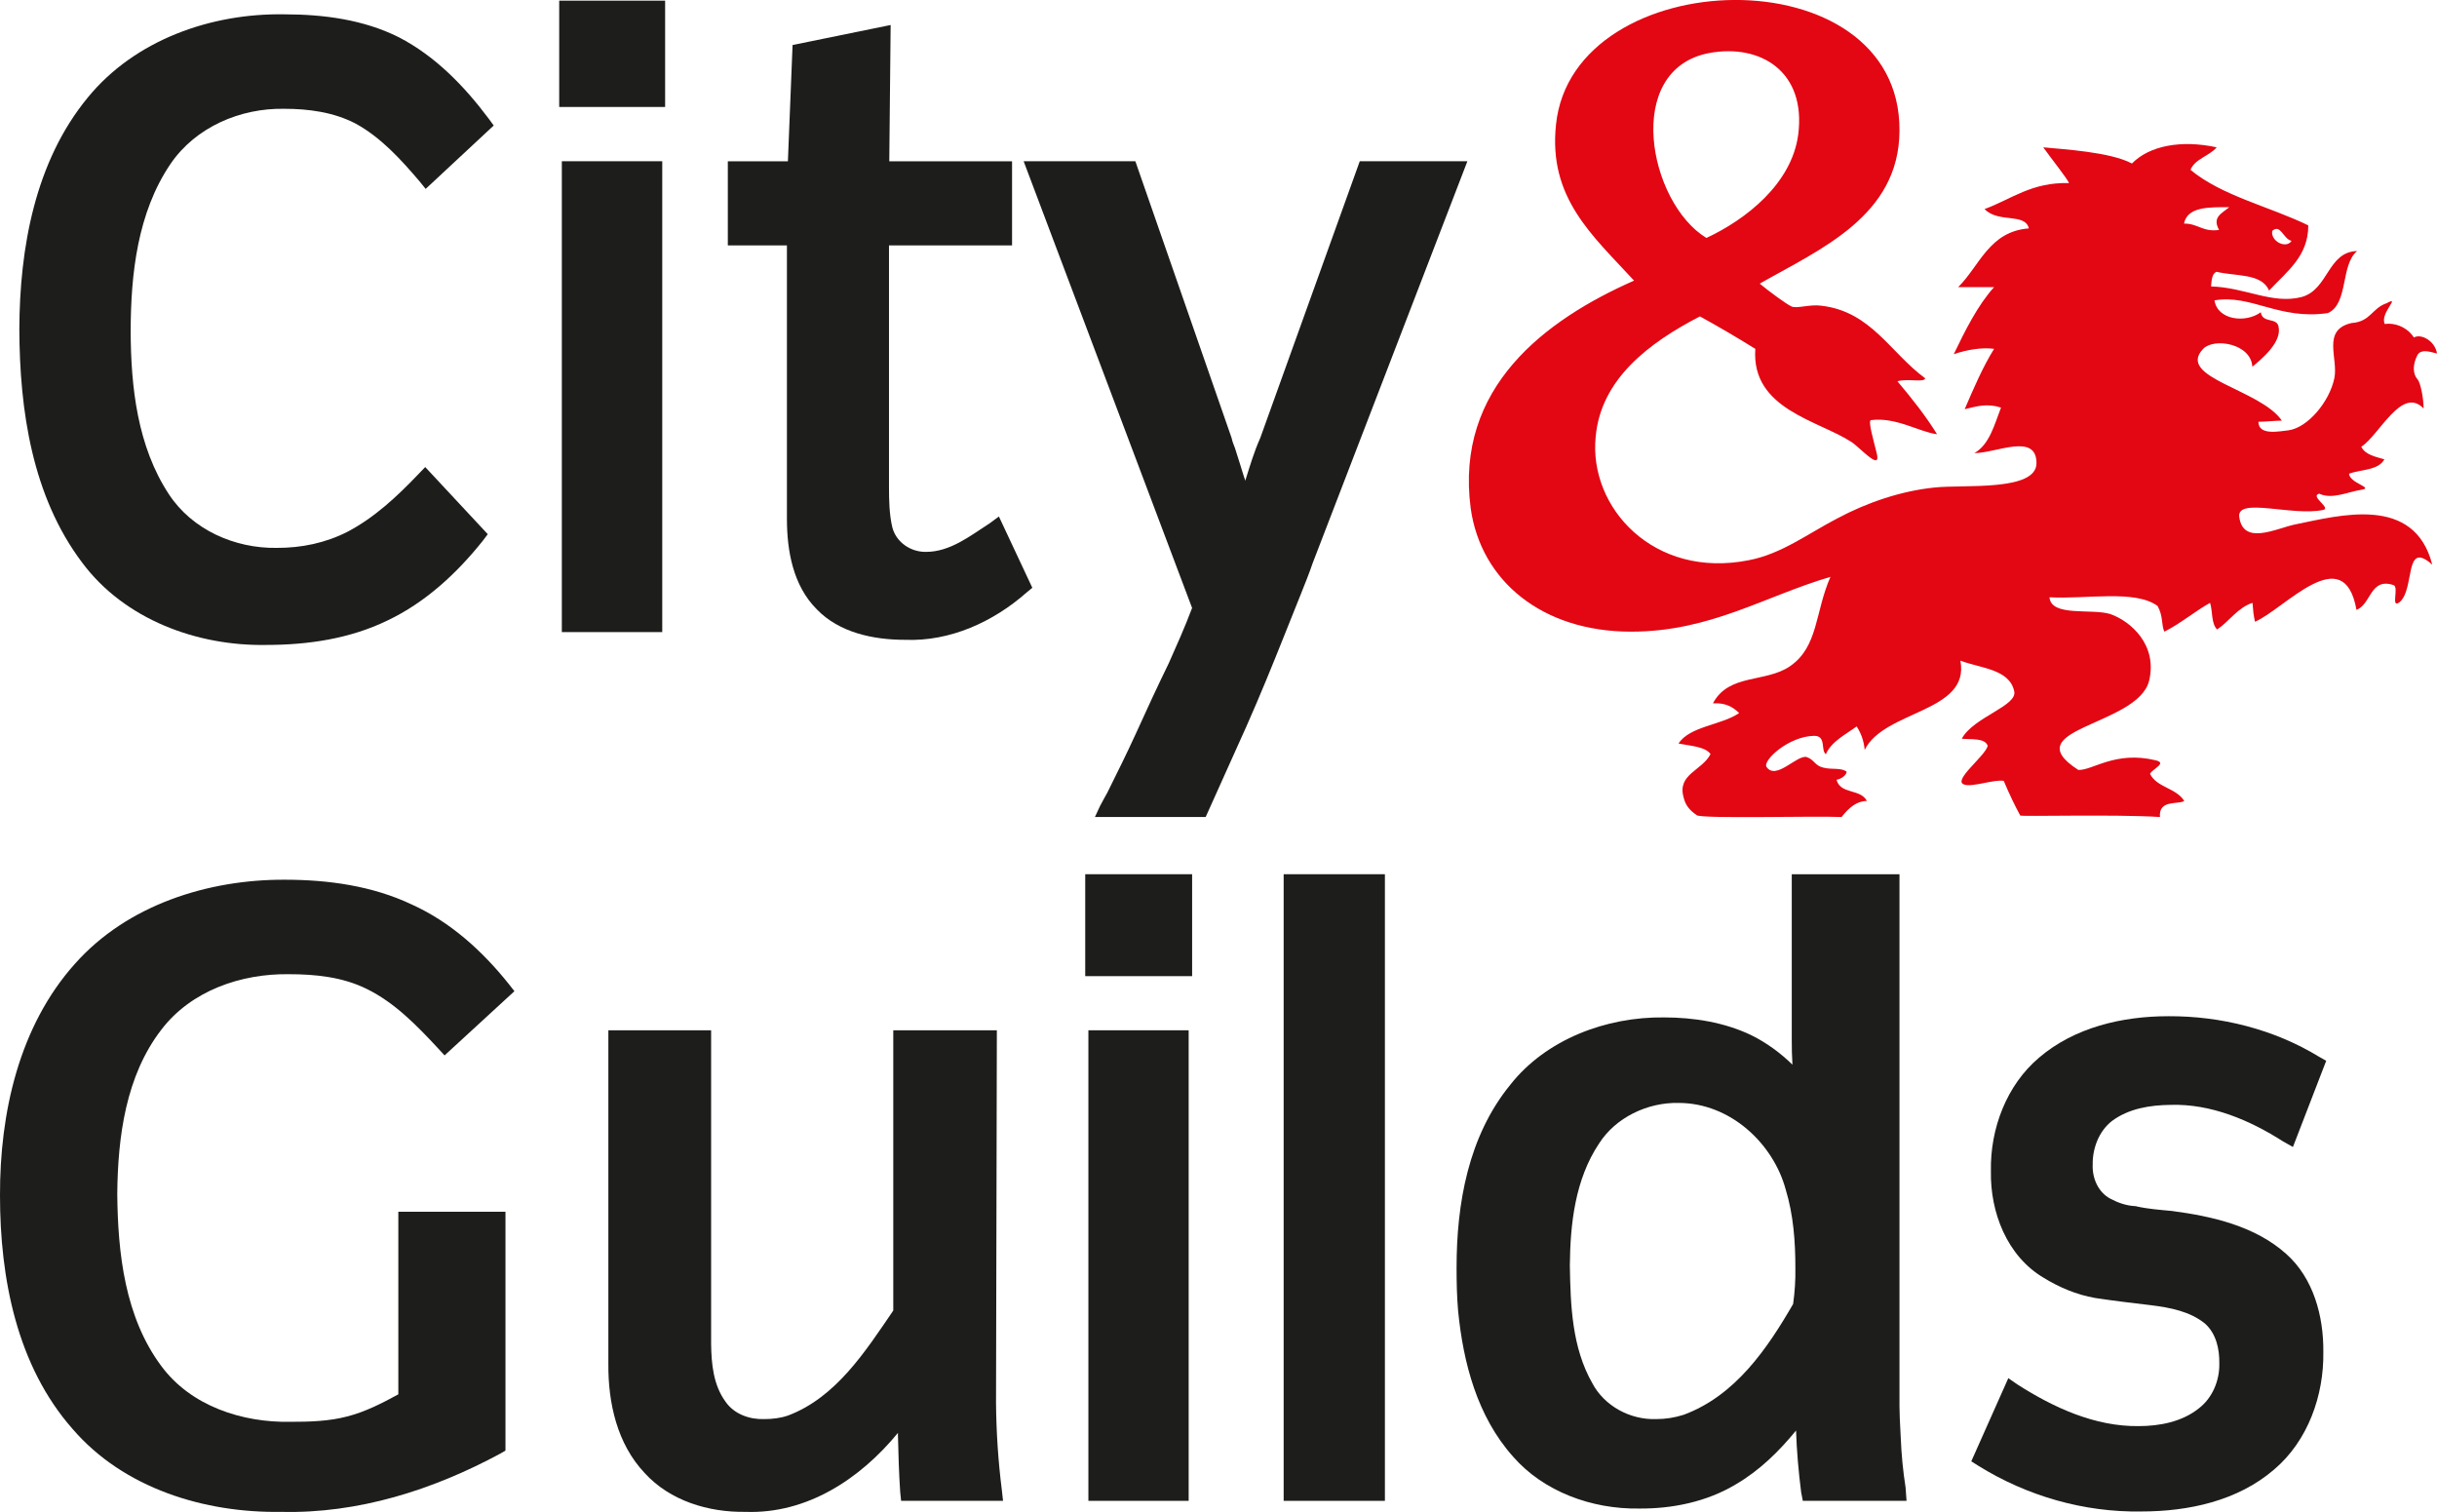
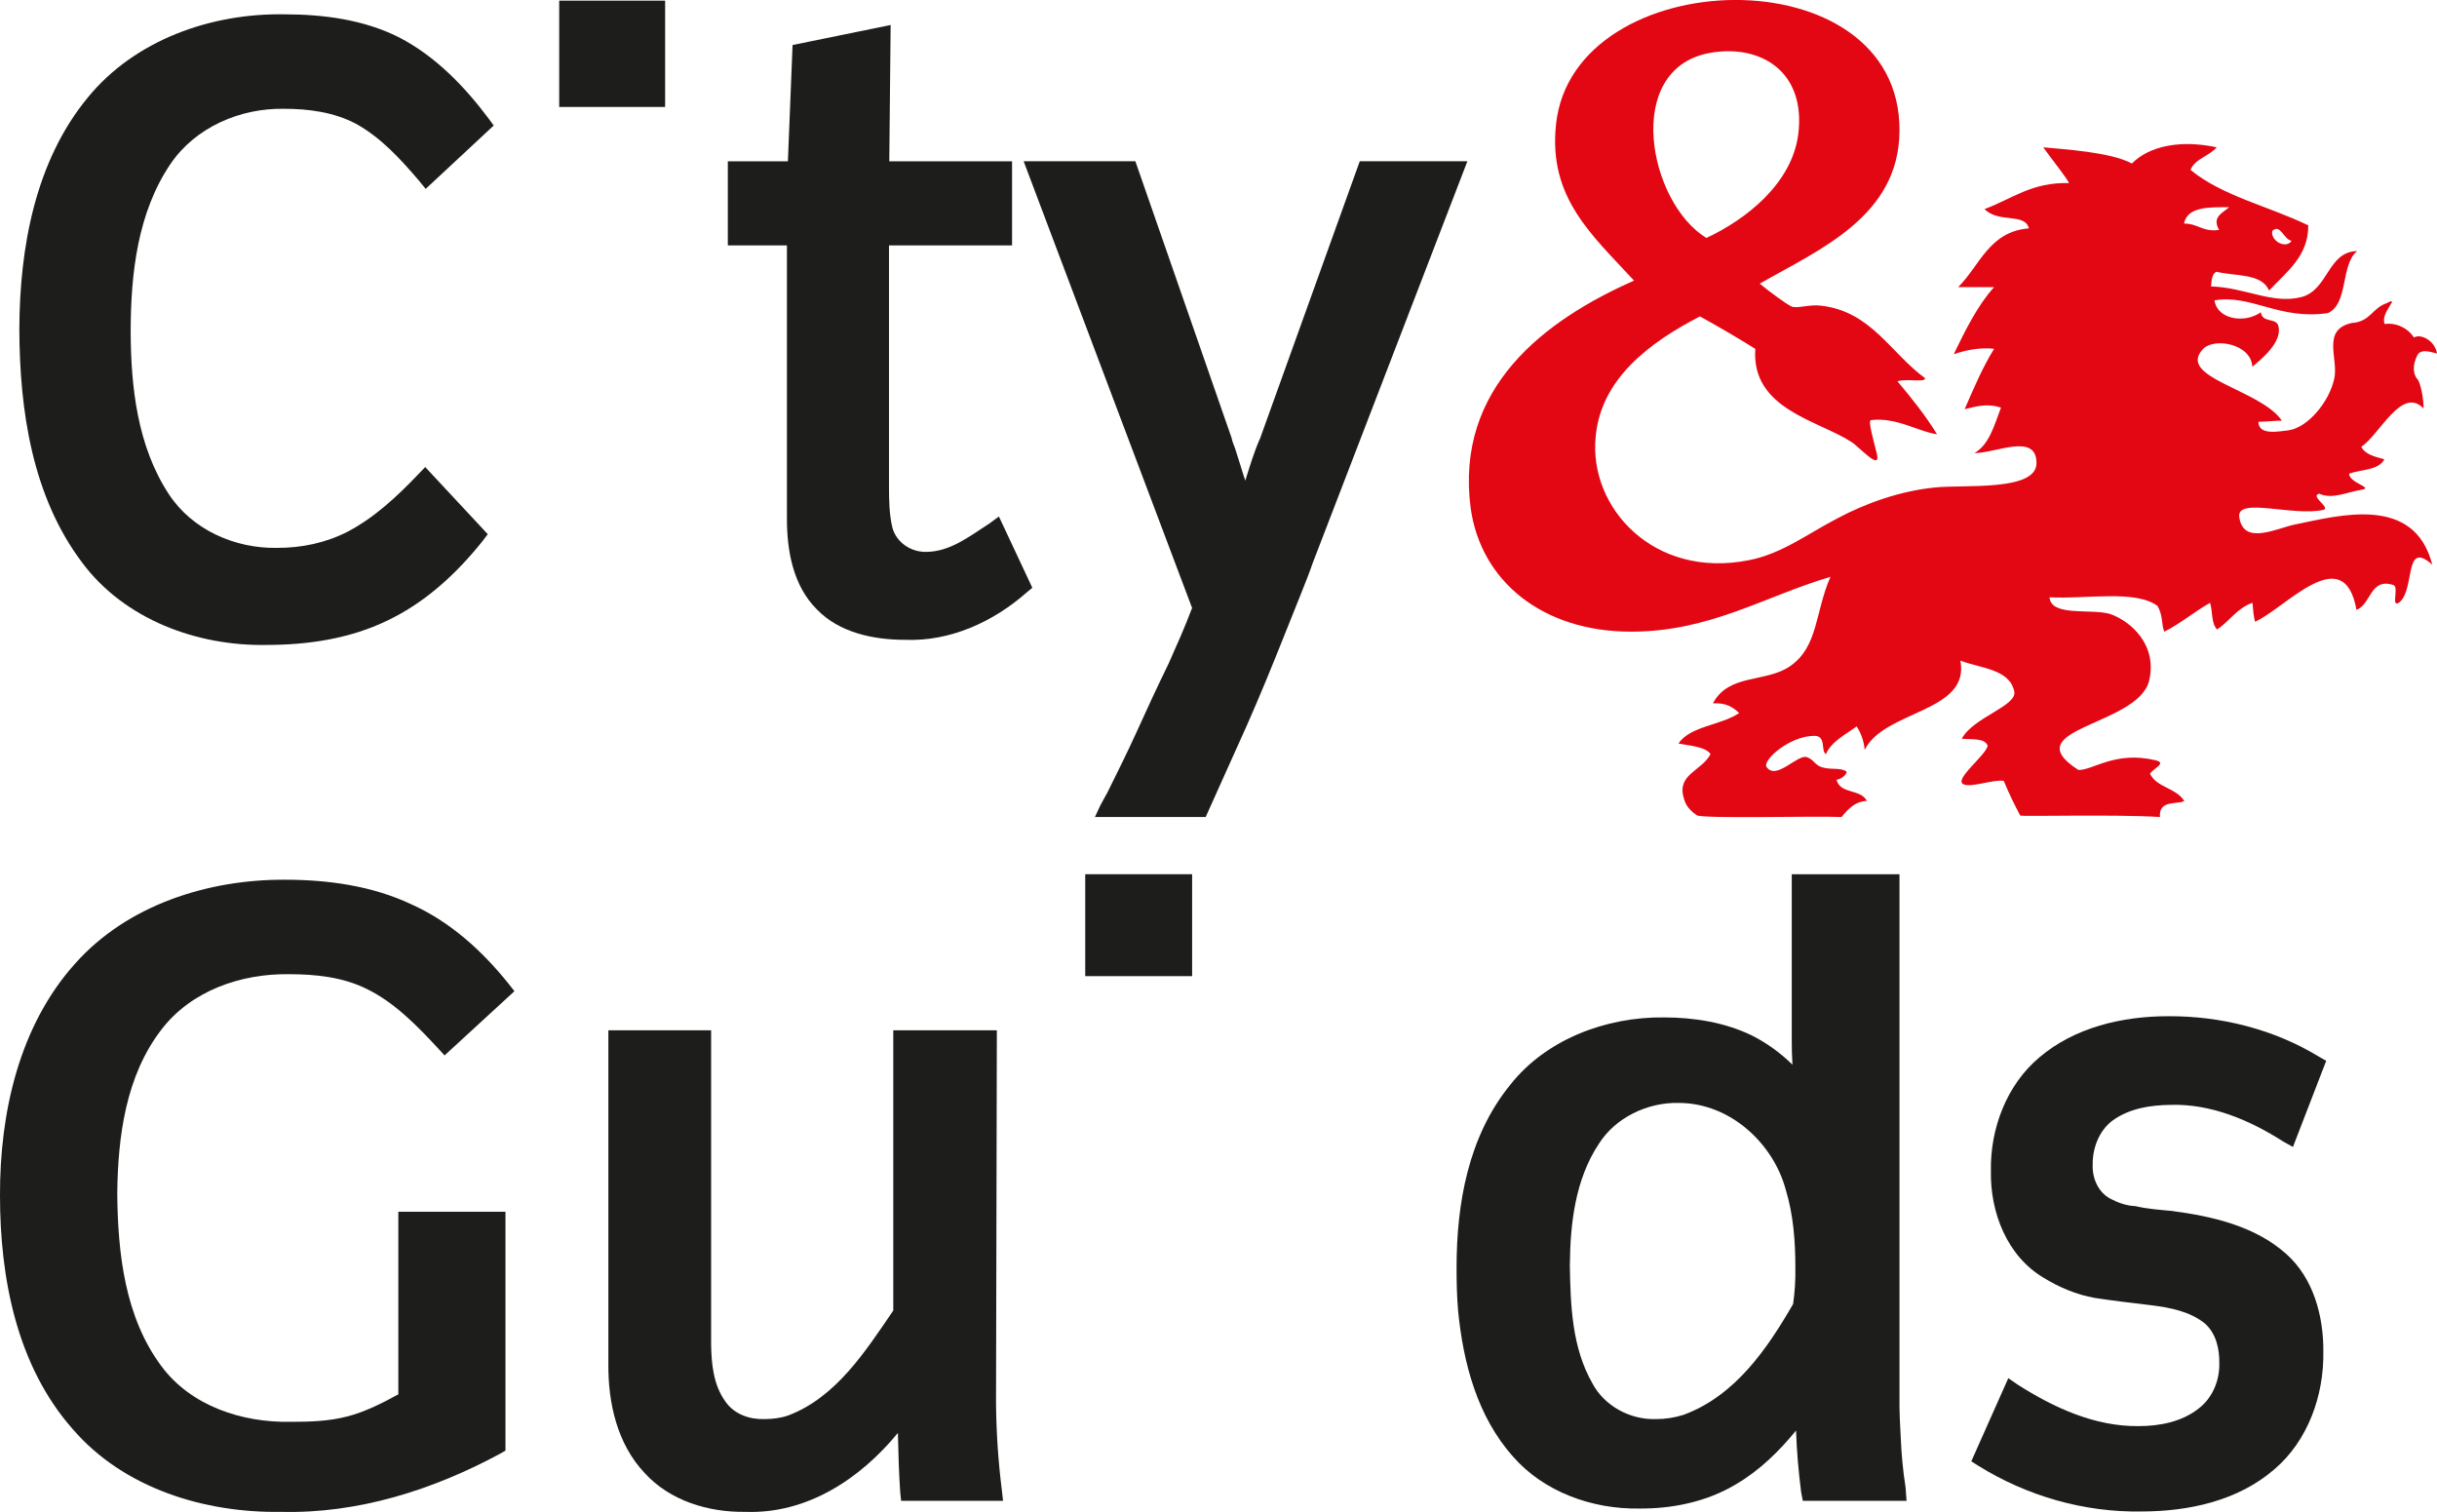
<svg xmlns="http://www.w3.org/2000/svg" id="Layer_1" viewBox="0 0 500.21 310.32">
  <defs>
    <style>.cls-1{fill:#e30613;}.cls-1,.cls-2{stroke-width:0px;}.cls-2{fill:#1d1d1b;}</style>
  </defs>
  <path class="cls-1" d="M395.15,77.64c-.08.93-3.68,0-5.69.62,3.06,3.63,5.75,7.03,8.13,10.86-3.51-.4-8.39-3.57-13.58-2.89-.62.19.51,3.96,1.19,6.77,1.02,3.97-3.51-1.25-5.21-2.3-6.75-4.42-20.58-6.71-19.7-19.1-3.66-2.27-7.46-4.51-11.37-6.66-10.4,5.38-20.35,12.84-21.4,24.72-1.45,14.42,11.85,29.25,31.49,25.31,6.66-1.28,12.13-5.47,18.09-8.56,6.09-3.26,13.18-5.67,20.01-6.35,5.87-.65,21.03.88,20.89-5.08-.06-6.2-8.3-1.98-12.75-1.98,3.09-1.76,4.08-5.73,5.47-9.35-2.92-.91-4.96-.26-7.46.34,1.79-4.17,3.74-8.71,6.04-12.39-2.44-.34-5.59.17-8.28,1.1,2.35-4.87,4.88-10,8.28-13.77h-7.37c4.36-4.28,6.35-11.45,14.51-12.05-.79-3.26-6.26-1.02-9.1-3.97,5.47-1.98,9.61-5.55,17.35-5.33-.48-1.07-3.71-5.1-5.3-7.34,4.03.4,13.78.94,18.2,3.32,3.63-3.69,10.15-4.88,17.4-3.32-1.58,1.84-4.42,2.33-5.38,4.62,6.46,5.36,16.18,7.51,24.18,11.4,0,6.29-4.23,9.32-8.05,13.38-1.51-3.6-6.83-2.89-10.8-3.86-.94.4-1,1.82-1.11,3.01,7.09.22,12.59,3.71,18.57,2.18,5.55-1.5,5.33-9.3,11.42-9.44-3.46,2.83-1.73,10.83-6.01,12.73-10,1.47-15.7-3.89-23.27-2.61.6,4.05,6.38,4.73,9.5,2.44.34,2.29,3.17,1.05,3.62,2.83.85,3.29-3.48,6.78-5.35,8.36-.26-4.76-7.86-6.01-10.09-3.68-5.67,5.92,11.76,8.28,16.15,14.74-1.36,0-3.4.23-4.82.23.03,2.89,4.26,1.95,6.21,1.75,3.91-.56,8.36-5.81,9.38-10.68.85-4.09-2.66-9.95,3.55-11.34,3.88-.26,4.16-3.04,7.17-4.06,3.12-1.67-1.45,2.05-.37,4.26.31,0,.51-.06.77-.06,2.04,0,4.11,1.08,5.21,2.83,1.45-.85,4.34.68,4.74,3.29-1.9-.51-3.29-.85-4,.29-1.08,2.09-.94,3.94,0,5.01.59.6,1.25,3.8,1.25,5.98-4.48-4.67-9.05,5.42-12.79,7.86.8,1.64,2.89,2.04,4.74,2.58-1.25,2.29-4.74,2.04-7.26,2.94.14,1.99,5.1,2.84,2.64,3.29-2.9.43-6.07,2.07-8.76.82-2.04.51,2.69,3.04.73,3.35-6.26,1.3-17.49-2.64-17.15,1.33.74,6.07,7.6,2.44,11.4,1.65,9.24-1.88,24.55-6.16,28.23,8.24-5.92-5.27-3.43,5.13-6.8,7.77-1.76,1.19,0-3.12-1.13-3.57-4.85-1.64-4.6,3.97-7.63,5.07-2.58-14.48-14.71-.19-20.83,2.44-.32-1.64-.34-1.7-.51-3.88-3.04.99-4.85,3.88-7.26,5.47-1.25-1.25-.88-3.69-1.45-5.47-3.26,1.84-6.01,4.22-9.38,5.92-.65-1.36-.2-3.14-1.39-5.27-4.59-3.4-14.68-1.36-22.19-1.79.31,4.06,8.61,2.27,12.44,3.43,4.28,1.48,9.81,6.41,7.99,13.78-2.43,9.24-27.78,9.69-14.51,18.23,2.95.11,7.57-3.97,15.82-1.99,2.52.57-.51,1.7-1.11,2.78,1.39,2.84,5.39,2.89,7.03,5.58-1.36.8-5.27-.34-4.99,3.29-9.15-.59-28.49-.05-28.68-.31-1.05-1.93-2.3-4.51-3.38-7.11-1.98-.34-6.52,1.36-8.1.76-2.56-.76,4.36-5.87,4.81-7.96-.59-1.65-3.37-1.25-5.32-1.45,2.38-4.48,11.65-6.75,10.74-9.84-1.05-4.47-6.92-4.62-11.03-6.18,2.04,10.66-15.67,10.15-19.64,18.32-.17-1.99-.85-3.6-1.65-4.82-2.15,1.59-5.18,3.06-6.32,5.7-1.1-.8.14-3.77-2.38-3.77-5.19.05-10.6,5.01-9.81,6.37,1.96,2.87,6.27-2.55,8.25-2.01,1.56.51,1.65,1.76,3.4,2.16,1.79.48,3.63-.06,4.82.85-.11.79-1.24,1.53-2.09,1.64.79,3.06,4.93,1.79,6.23,4.36-2.04,0-3.68,1.34-5.19,3.29-5.52-.25-28.74.4-29.73-.37-1.65-1.13-2.35-2.21-2.69-3.62-1.39-4.82,3.74-5.47,5.52-8.93-1.1-1.56-4.36-1.7-6.57-2.16,2.29-3.57,8.87-3.77,12.44-6.26-1.3-1.25-2.75-2.13-5.38-1.99,3.28-6.18,10.85-4.16,15.87-7.65,5.78-4.02,5.07-11.08,8.25-18.31-13.58,4-24.66,11.25-40.93,11.25-18.23,0-30.82-10.4-32.91-25.31-3.29-24.83,15.3-38.69,33.53-46.74-8.62-9.36-17.63-17.01-16.02-32.04,3.46-33.33,70.76-35.26,70.5,1.28-.08,17.52-16.3,24.32-28.69,31.38,2.05,1.7,5.59,4.28,6.52,4.68,1.05.51,3.83-.49,6.13-.15,10.23,1.2,14.11,9.61,21.31,14.89ZM369.1,27.6c1.65-12.89-7.71-18.65-18.25-16.72-17.8,3.35-12.47,30.73-.6,37.96,8.05-3.75,17.52-11.09,18.85-21.24ZM457.57,42.52c-4.22,0-8.59-.12-9.29,3.37,2.89-.03,3.82,1.78,7.2,1.3-1.48-2.63.56-3.37,2.09-4.67ZM470.36,49.43c-1.7-.34-2.24-3.57-3.97-2.04-.37,2.13,2.86,3.77,3.97,2.04Z" />
  <path class="cls-2" d="M101.34,25.76l-13.97,13.01-1.28-1.58c-3.82-4.48-7.91-8.99-13.09-11.82-4.51-2.36-9.7-3.04-14.66-3.04-8.96-.17-18.2,3.72-23.38,11.37-6.72,9.95-8.11,22.45-8.14,34.19.03,11.56,1.39,23.75,7.85,33.56,4.76,7.25,13.47,11.14,22.14,11,5.02.02,10.04-1,14.6-3.35,5.47-2.89,10.09-7.2,14.37-11.68l1.5-1.56,12.84,13.78-1.1,1.45c-5.33,6.66-11.74,12.58-19.5,16.27-7.71,3.74-16.3,5.01-24.86,5.01-14.18.26-29.09-5.21-37.79-16.89-10.29-13.64-12.84-31.3-12.9-47.91.06-16.69,3.23-34.41,14.03-47.53C27.7,8.16,43.37,2.69,58.34,2.94c8.05,0,16.3,1.08,23.53,4.71,7.51,3.88,13.46,10.06,18.45,16.72l1.02,1.39Z" />
  <path class="cls-2" d="M136.52,21.96h-21.74V.14h21.74v21.82Z" />
  <path class="cls-2" d="M210.76,121.57c-6.86,6.07-15.76,10.12-24.97,9.75-6.55,0-13.52-1.47-18.14-6.26-4.88-4.88-6.13-12.02-6.13-18.6v-56.09h-12.13v-17.27h12.33l.96-23.86,20.13-4.11-.28,27.97h25.2v17.27h-25.26v49.49c0,2.83.06,5.73.68,8.36.77,3.04,3.74,5.1,6.92,5.05,4.99,0,9.1-3.32,13.12-5.9l1.84-1.36,6.86,14.63-1.13.93Z" />
  <path class="cls-2" d="M301.19,33.1l-31.75,82.46c-.74,2.19-1.65,4.4-2.47,6.47-1.1,2.75-2.21,5.52-3.29,8.22-2.55,6.4-5.07,12.58-7.85,18.85l-8.36,18.59h-22.73l1.04-2.24c.46-.9,1-1.84,1.51-2.77,2.01-4.06,4.02-8.08,5.89-12.19,2.16-4.79,4.4-9.61,6.72-14.37,1.64-3.69,3.29-7.37,4.73-11.2l.06-.12-34.58-91.7h22.93l19.76,56.81c.14.68.39,1.33.68,2.04.34,1.05.71,2.24,1.05,3.32.39,1.19.68,2.29,1.1,3.43l.03-.23c.91-2.89,1.76-5.78,3.01-8.56l20.43-56.81h22.09Z" />
  <path class="cls-2" d="M205.88,308.04h-20.92l-.19-1.82c-.26-3.85-.37-7.74-.46-11.62v-.51c-7.76,9.47-18.71,16.67-31.29,16.21-7.6.12-15.51-2.26-20.72-7.99-5.64-5.98-7.49-14.37-7.43-22.34v-68.51h21.09v64.43c.06,4.03.45,8.36,2.95,11.79,1.78,2.58,4.96,3.69,7.99,3.58,1.65,0,3.35-.2,4.88-.74,9.83-3.72,15.87-13.18,21.57-21.54v-57.52h21.26l-.17,76.56c.06,6.04.45,11.91,1.19,17.78l.25,2.24Z" />
  <path class="cls-2" d="M244.69,200.35h-21.94v-20.92h21.94v20.92Z" />
-   <path class="cls-2" d="M284.26,308.04h-20.78v-128.61h20.78v128.61Z" />
  <path class="cls-2" d="M391.33,308.04h-21.29l-.34-1.76c-.54-4.22-.91-8.45-1.05-12.67-3.51,4.28-7.46,8.19-12.42,11.08-5.92,3.54-12.95,4.99-19.81,4.93-9.72.15-19.59-3.48-25.85-10.65-7.37-8.25-10.23-19.28-11.28-29.88-.26-2.95-.32-5.93-.32-8.9,0-13.07,2.36-26.96,11.06-37.59,7.26-9.21,19.59-13.95,31.58-13.78,6.06,0,12.41,1.02,17.88,3.66,3.15,1.56,5.99,3.66,8.42,6.04-.11-1.7-.14-3.4-.14-5.13v-33.96h22.11v109.25c0,.79.06,1.64.06,2.38.05,1.3.14,2.69.2,4.02.14,3.4.45,6.78.99,10.21l.2,2.75ZM345.58,290.38c10.65-3.94,17.2-13.64,22.47-22.74.34-2.44.51-4.93.46-7.45,0-5.39-.4-10.86-1.99-16.07-2.55-9.39-11.33-17.75-21.99-17.75-6.41-.14-12.93,3.03-16.3,8.31-4.93,7.37-5.93,16.47-6.01,25.05.14,8.22.42,16.81,4.62,24.18,2.44,4.62,7.71,7.54,13.12,7.35,1.93,0,3.75-.29,5.62-.88Z" />
  <path class="cls-2" d="M477.47,217.72l-6.83,17.69-2.01-1.13c-6.83-4.37-14.83-7.77-23.1-7.51-4.23.05-8.59.73-12.08,3.34-2.69,2.13-3.97,5.67-3.91,8.93-.12,2.75,1.13,5.73,3.71,7.03,1.5.79,3.18,1.39,4.99,1.48h.2l.08.05c2.39.54,4.82.71,7.26.94,8.31,1.1,17.07,3.09,23.47,8.81,5.59,4.96,7.71,12.79,7.63,20.13.14,8.9-3.15,18.23-10.09,24.12-7.49,6.46-17.58,8.62-27.27,8.62-11.74.2-23.42-3.15-33.42-9.36l-1.48-.93,7.6-17.07,1.9,1.31c7.45,4.76,15.9,8.64,24.86,8.53,4.28,0,8.9-.88,12.33-3.63,2.78-2.12,4.28-5.67,4.22-9.18.06-3.01-.65-6.18-2.92-8.22-3.09-2.52-7.17-3.29-11-3.77-3.88-.46-7.71-.91-11.59-1.5-3.77-.66-7.37-2.19-10.49-4.11-7.59-4.46-11.05-13.5-10.88-21.94-.17-8.71,3.23-17.66,9.89-23.28,7.26-6.21,17.09-8.5,26.5-8.5,10.8-.06,21.75,2.69,30.93,8.3l1.5.85Z" />
-   <path class="cls-2" d="M135.93,129.74h-20.61V33.1h20.61v96.64Z" />
-   <path class="cls-2" d="M243.98,308.04h-20.58v-96.58h20.58v96.58Z" />
  <path class="cls-2" d="M105.59,203.44l-14.34,13.18-1.33-1.45c-4.37-4.7-8.9-9.38-14.63-12.19-4.96-2.46-10.54-3.03-16.01-3.03-9.75-.14-20.04,3.35-26.17,11.4-7.28,9.44-8.93,21.94-9.04,33.67.11,12.19,1.56,25.32,9.04,35.35,6.07,8.22,16.61,11.65,26.56,11.45,3.89,0,7.83-.11,11.6-1.1,3.68-.94,7.17-2.72,10.49-4.54v-37.47h21.99v49.01l-1.05.62c-13.83,7.46-29.19,12.36-45.01,11.96-15.68.26-32.29-4.81-42.78-17C3.43,280.29,0,262.31,0,245.36c-.05-16.89,3.89-34.75,15.42-47.59,10.69-12.02,27.25-17.29,43.06-17.21,8.85,0,17.95,1.25,26.03,5.08,7.93,3.57,14.51,9.55,19.92,16.32l1.16,1.48Z" />
</svg>